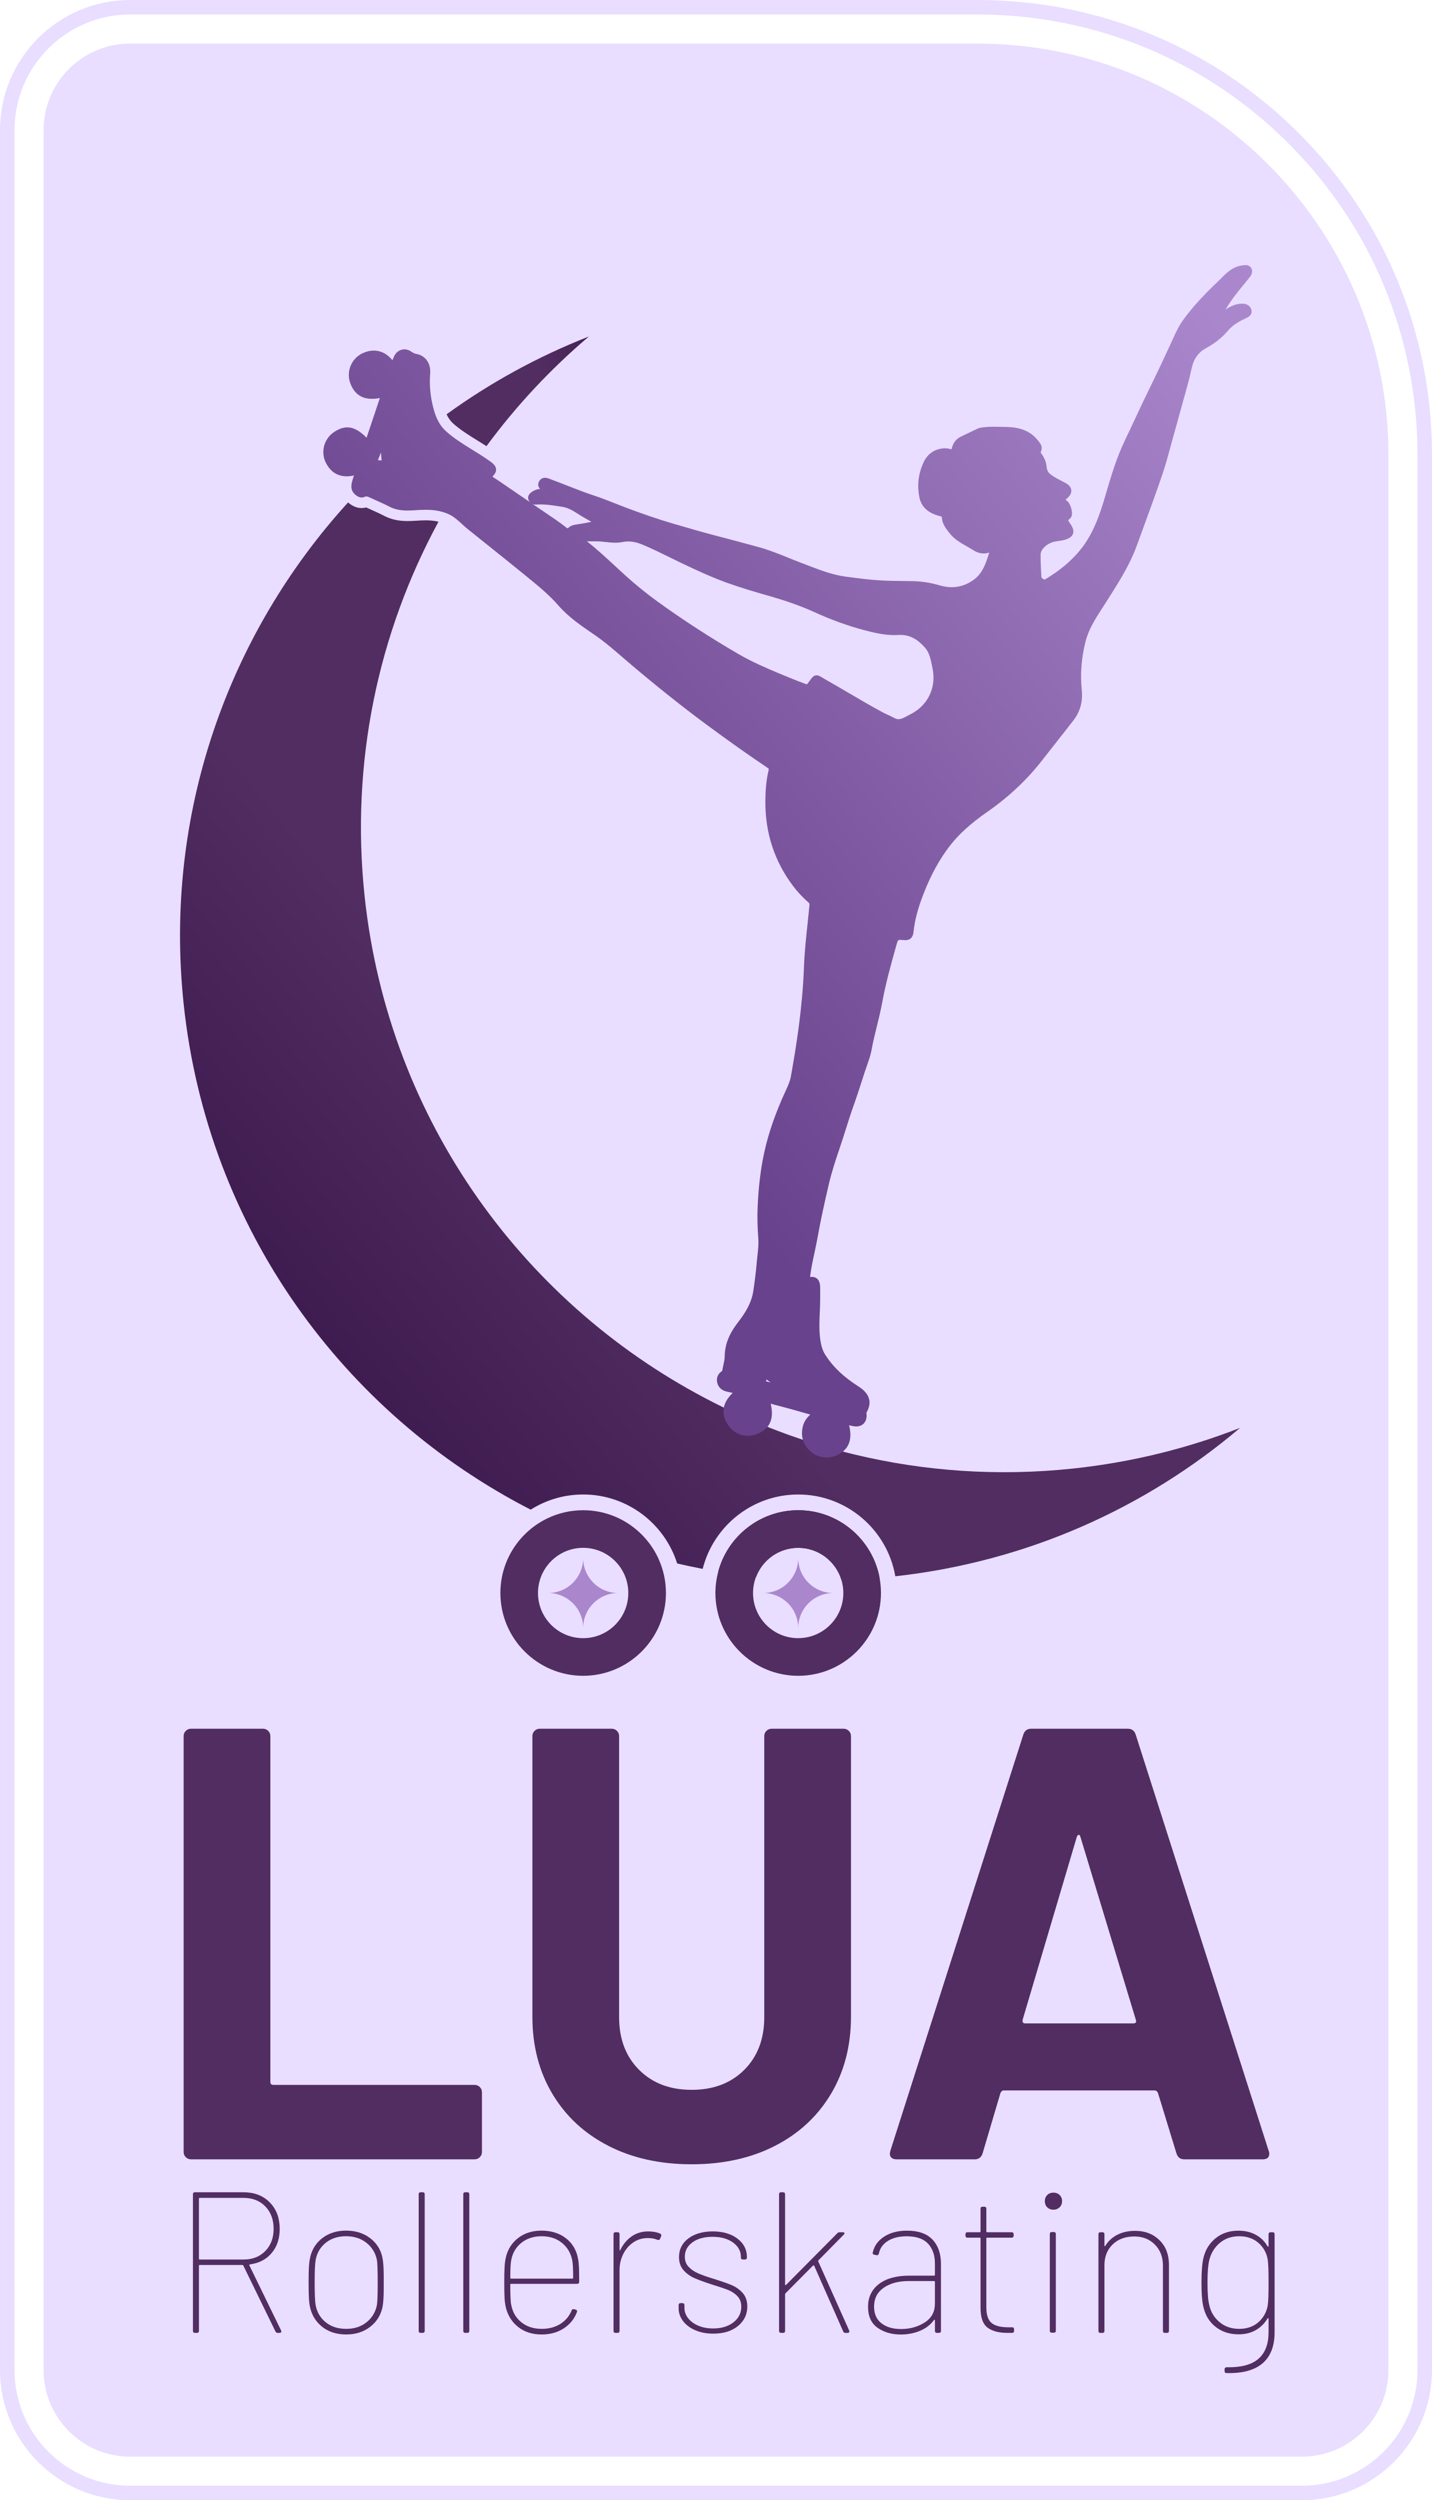
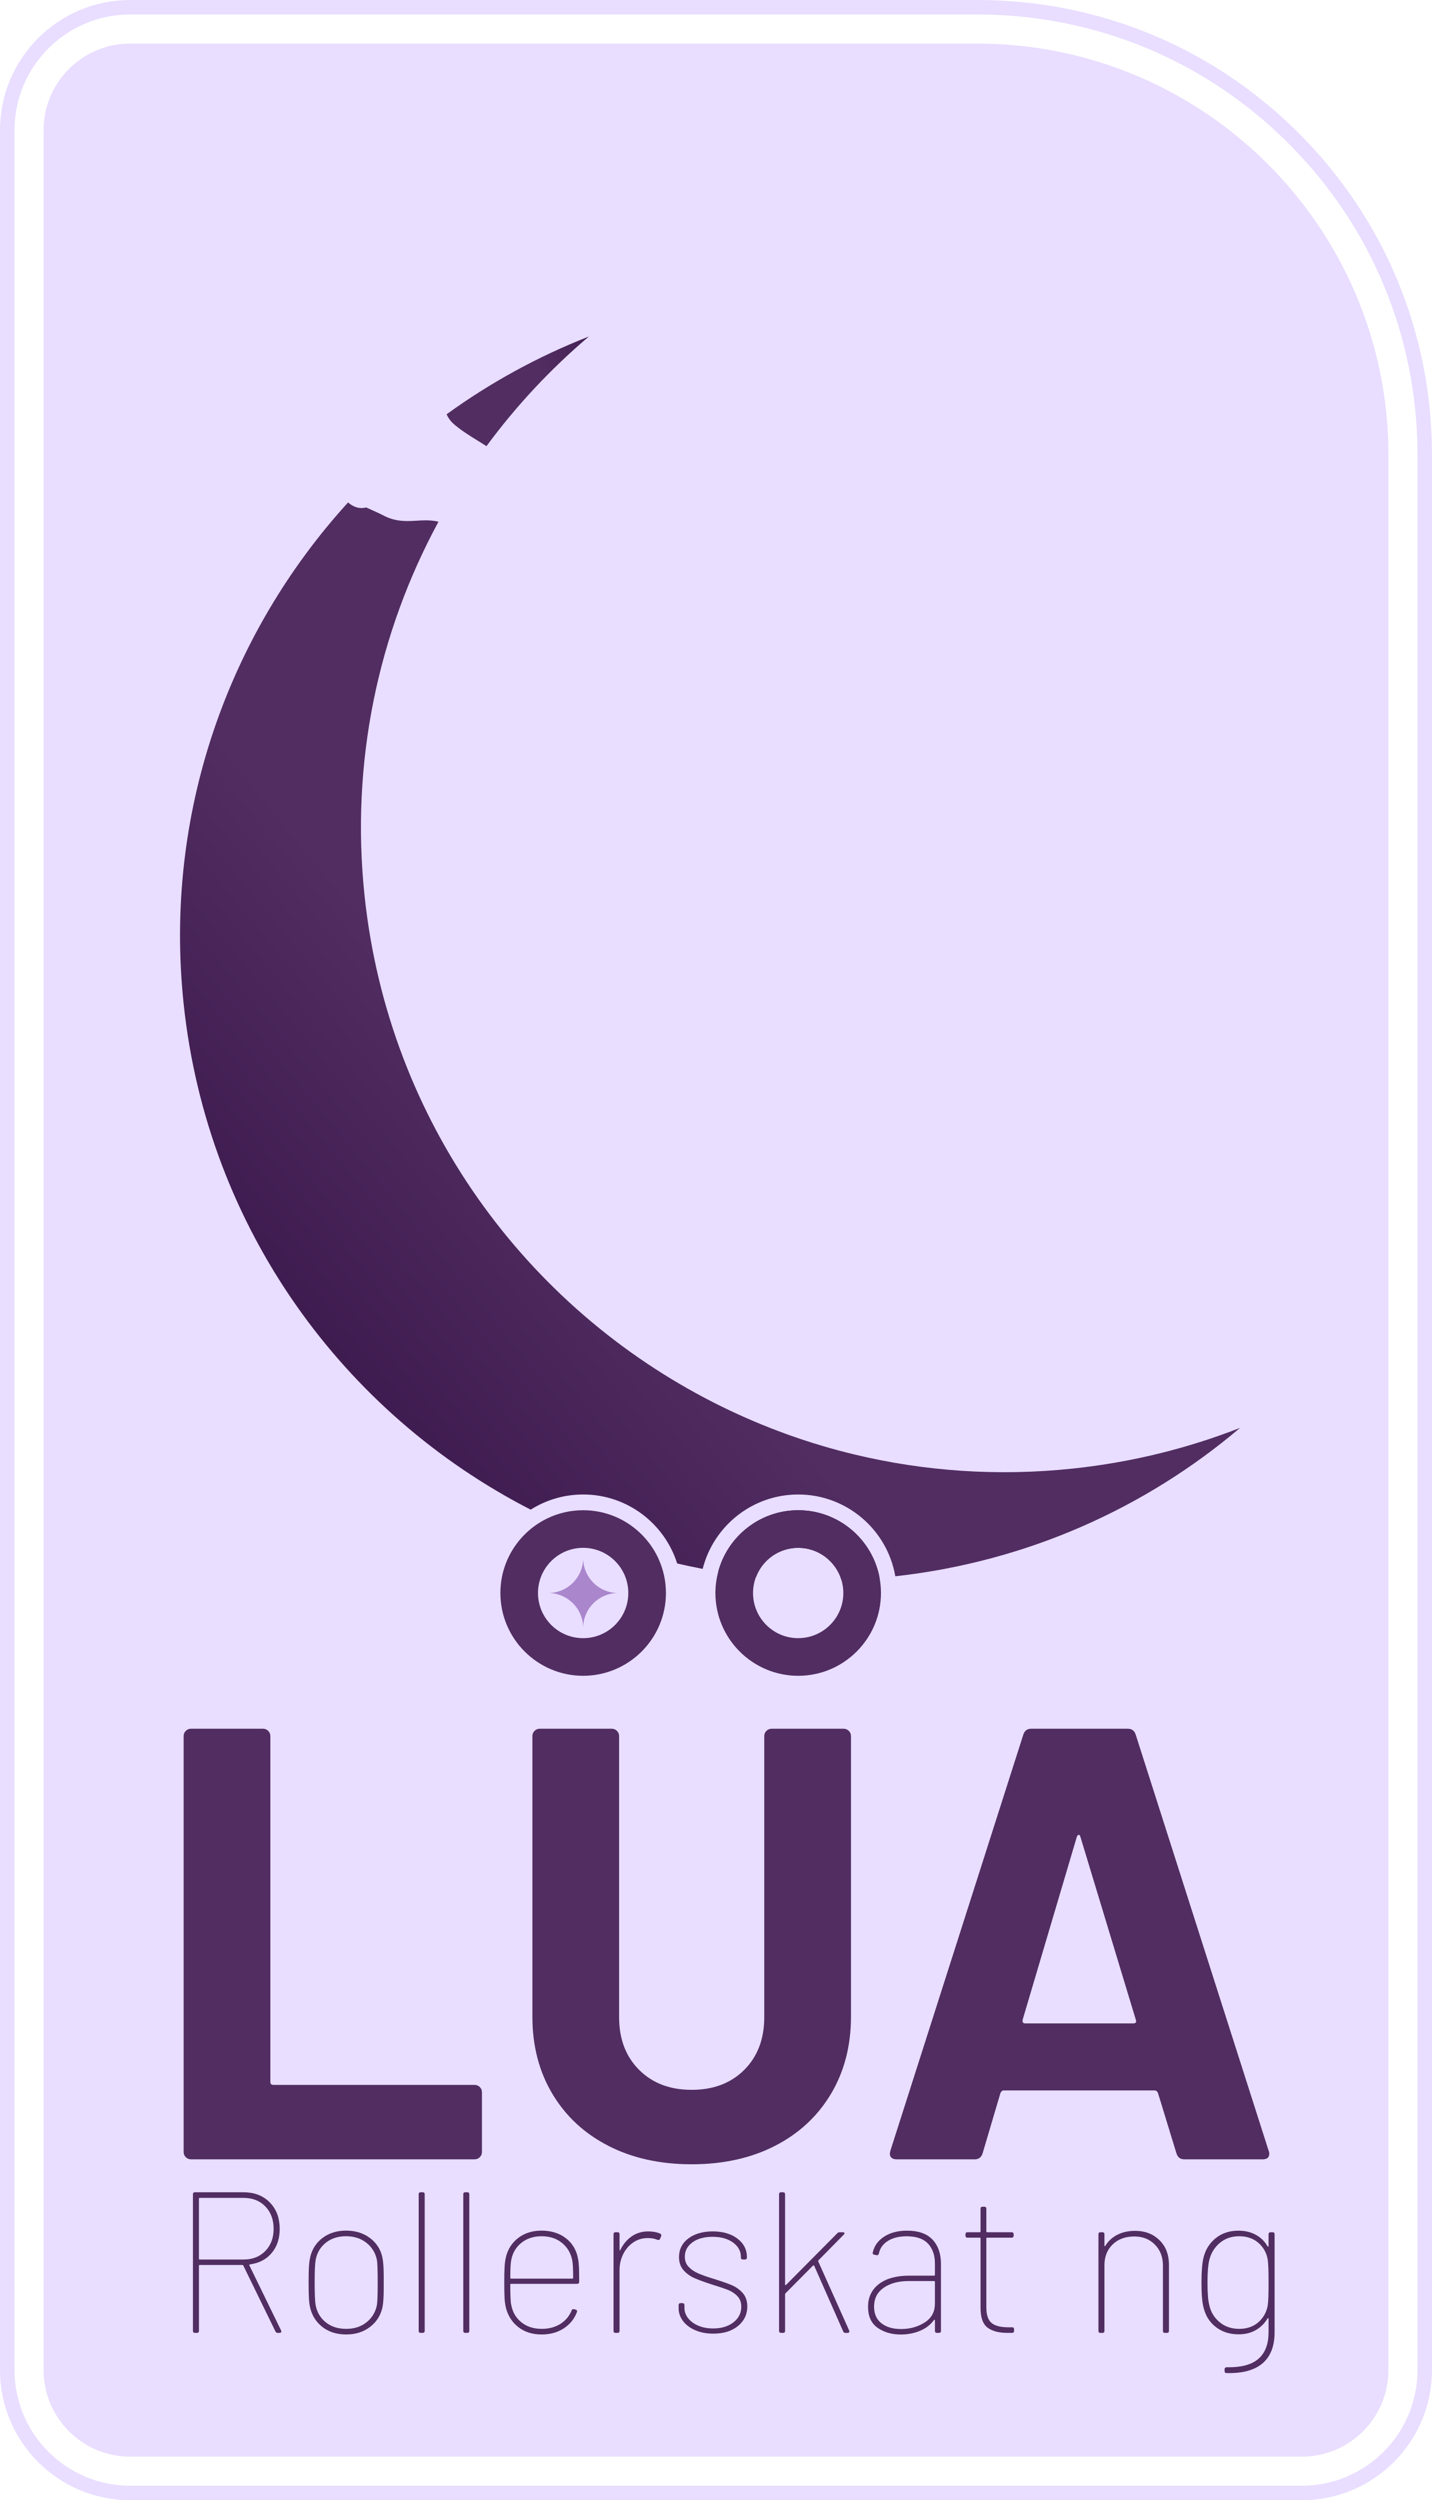
<svg xmlns="http://www.w3.org/2000/svg" xmlns:xlink="http://www.w3.org/1999/xlink" id="Layer_2" data-name="Layer 2" viewBox="0 0 792.43 1383.39">
  <defs>
    <style>
      .cls-1 {
        fill: url(#linear-gradient);
      }

      .cls-1, .cls-2, .cls-3, .cls-4, .cls-5, .cls-6, .cls-7 {
        stroke-width: 0px;
      }

      .cls-2 {
        fill: #e9deff;
      }

      .cls-3 {
        fill: #aa87cc;
      }

      .cls-4 {
        fill: url(#linear-gradient-2);
      }

      .cls-5 {
        fill: url(#linear-gradient-3);
      }

      .cls-6 {
        fill: #512d62;
      }

      .cls-7 {
        fill: url(#linear-gradient-4);
      }
    </style>
    <linearGradient id="linear-gradient" x1="252.21" y1="231.72" x2="389.05" y2="185.89" gradientUnits="userSpaceOnUse">
      <stop offset=".36" stop-color="#512d62" />
      <stop offset="1" stop-color="#2e0c40" />
    </linearGradient>
    <linearGradient id="linear-gradient-2" x1="466.6" y1="845.58" x2="390.33" y2="908.51" gradientUnits="userSpaceOnUse">
      <stop offset=".35" stop-color="#512d62" />
      <stop offset="1" stop-color="#2e0c40" />
    </linearGradient>
    <linearGradient id="linear-gradient-3" x1="446.11" y1="528.51" x2="65.97" y2="842.23" xlink:href="#linear-gradient-2" />
    <linearGradient id="linear-gradient-4" x1="699.34" y1="208.07" x2="297.1" y2="527.94" gradientUnits="userSpaceOnUse">
      <stop offset="0" stop-color="#aa87cc" />
      <stop offset="1" stop-color="#68428c" />
    </linearGradient>
  </defs>
  <g id="Layer_1-2" data-name="Layer 1">
    <g>
      <g>
        <path class="cls-2" d="M718.73,73.7C671.19,26.17,608,0,540.79,0H71.98C32.29,0,0,32.28,0,71.98v1239.44c0,39.69,32.29,71.97,71.98,71.97h648.46c39.69,0,71.98-32.28,71.98-71.97V251.64c0-67.22-26.18-130.41-73.7-177.94ZM784.39,1311.42c0,35.25-28.68,63.94-63.95,63.94H71.98c-35.25,0-63.94-28.68-63.94-63.94V71.98c0-35.26,28.68-63.95,63.94-63.95h468.81c65.07,0,126.25,25.34,172.25,71.35,46.01,46.01,71.35,107.18,71.35,172.25v1059.78Z" />
        <path class="cls-2" d="M768.32,251.64v1059.78c0,26.39-21.47,47.87-47.87,47.87H71.98c-26.39,0-47.87-21.48-47.87-47.87V71.98c0-26.4,21.48-47.87,47.87-47.87h468.81c125.46,0,227.53,102.07,227.53,227.53Z" />
      </g>
      <g>
        <g>
          <g>
            <path class="cls-6" d="M102.81,1193.59c-.8-.79-1.19-1.75-1.19-2.89v-230.1c0-1.13.39-2.1,1.19-2.89.79-.79,1.76-1.19,2.89-1.19h39.83c1.13,0,2.1.4,2.89,1.19.79.8,1.19,1.76,1.19,2.89v191.29c0,1.14.56,1.7,1.7,1.7h111.31c1.13,0,2.1.4,2.89,1.19.79.8,1.19,1.76,1.19,2.89v33.02c0,1.14-.4,2.1-1.19,2.89-.8.8-1.76,1.19-2.89,1.19H105.7c-1.14,0-2.1-.39-2.89-1.19Z" />
            <path class="cls-6" d="M336.65,1187.3c-13.28-6.81-23.6-16.39-30.98-28.76-7.38-12.36-11.06-26.6-11.06-42.72v-155.22c0-1.13.39-2.1,1.19-2.89.79-.79,1.76-1.19,2.89-1.19h39.83c1.13,0,2.1.4,2.89,1.19.79.8,1.19,1.76,1.19,2.89v155.55c0,12.03,3.69,21.73,11.06,29.11,7.37,7.38,17.07,11.06,29.1,11.06s21.73-3.69,29.1-11.06,11.06-17.07,11.06-29.11v-155.55c0-1.13.39-2.1,1.19-2.89.79-.79,1.76-1.19,2.89-1.19h39.83c1.13,0,2.1.4,2.89,1.19.79.8,1.19,1.76,1.19,2.89v155.22c0,16.11-3.69,30.35-11.06,42.72-7.38,12.37-17.7,21.96-30.98,28.76-13.27,6.81-28.65,10.21-46.12,10.21s-32.85-3.4-46.12-10.21Z" />
            <path class="cls-6" d="M650.99,1191.38l-10.21-33.36c-.46-.9-1.02-1.36-1.7-1.36h-83.74c-.68,0-1.25.46-1.7,1.36l-9.87,33.36c-.68,2.27-2.16,3.4-4.43,3.4h-43.23c-1.36,0-2.38-.39-3.06-1.19-.68-.79-.8-1.98-.34-3.57l73.52-230.1c.68-2.27,2.15-3.4,4.42-3.4h53.44c2.27,0,3.74,1.14,4.42,3.4l73.52,230.1c.22.46.34,1.02.34,1.7,0,2.04-1.25,3.06-3.74,3.06h-43.23c-2.27,0-3.74-1.13-4.42-3.4ZM567.26,1119.56h59.91c1.36,0,1.81-.68,1.36-2.04l-30.63-101.09c-.23-.9-.57-1.3-1.02-1.19-.46.12-.8.51-1.02,1.19l-29.95,101.09c-.23,1.36.22,2.04,1.36,2.04Z" />
          </g>
          <g>
            <path class="cls-6" d="M152.43,1290.02l-17.78-36.46c-.08-.22-.22-.33-.44-.33h-23.68c-.3,0-.44.15-.44.45v36.01c0,.74-.37,1.11-1.11,1.11h-1.11c-.74,0-1.11-.37-1.11-1.11v-75.58c0-.74.37-1.11,1.11-1.11h26.9c6,0,10.84,1.87,14.51,5.61,3.67,3.74,5.5,8.62,5.5,14.62,0,5.41-1.48,9.87-4.45,13.39-2.97,3.52-6.97,5.61-12.01,6.28-.37.15-.48.33-.33.55l17.56,36.02c.07.15.11.33.11.55,0,.52-.3.78-.89.78h-1c-.67,0-1.11-.26-1.33-.78ZM110.08,1216.54v33.24c0,.29.15.44.44.44h24.23c4.96,0,8.99-1.57,12.06-4.72,3.07-3.15,4.61-7.24,4.61-12.28s-1.54-9.25-4.61-12.4c-3.08-3.15-7.1-4.72-12.06-4.72h-24.23c-.3,0-.44.15-.44.44Z" />
            <path class="cls-6" d="M178.61,1287.69c-3.52-2.67-5.84-6.23-6.95-10.67-.37-1.63-.61-3.46-.72-5.5-.11-2.04-.17-4.95-.17-8.73,0-3.48.05-6.26.17-8.34.11-2.07.35-3.93.72-5.56,1.04-4.45,3.33-8,6.89-10.67,3.56-2.67,7.89-4,13-4s9.49,1.35,13.12,4.05c3.63,2.71,5.93,6.25,6.89,10.62.52,2.22.78,5.78.78,10.67v6.89c0,4.82-.26,8.34-.78,10.56-1.04,4.38-3.35,7.91-6.95,10.61-3.59,2.71-7.95,4.06-13.06,4.06s-9.43-1.33-12.95-4ZM202.79,1284.96c3.04-2.41,4.96-5.58,5.78-9.51.29-1.63.44-5.82.44-12.56s-.15-10.89-.44-12.45c-.82-3.93-2.76-7.1-5.84-9.51-3.08-2.41-6.84-3.61-11.28-3.61s-8.17,1.21-11.17,3.61c-3,2.41-4.87,5.58-5.61,9.51-.37,2-.55,6.15-.55,12.45s.18,10.63.55,12.56c.74,3.93,2.61,7.1,5.61,9.51s6.76,3.61,11.28,3.61,8.19-1.2,11.23-3.61Z" />
            <path class="cls-6" d="M231.69,1289.68v-75.58c0-.74.37-1.11,1.11-1.11h1.11c.74,0,1.11.37,1.11,1.11v75.58c0,.74-.37,1.11-1.11,1.11h-1.11c-.74,0-1.11-.37-1.11-1.11Z" />
            <path class="cls-6" d="M256.37,1289.68v-75.58c0-.74.37-1.11,1.11-1.11h1.11c.74,0,1.11.37,1.11,1.11v75.58c0,.74-.37,1.11-1.11,1.11h-1.11c-.74,0-1.11-.37-1.11-1.11Z" />
            <path class="cls-6" d="M310.06,1285.85c2.89-1.82,4.96-4.28,6.22-7.39.22-.67.67-.93,1.33-.78l.89.22c.74.23,1,.67.78,1.33-1.41,3.78-3.84,6.8-7.28,9.06-3.45,2.26-7.54,3.39-12.28,3.39-5.04,0-9.28-1.32-12.73-3.95-3.45-2.63-5.76-6.13-6.95-10.5-.44-1.71-.72-3.58-.83-5.61-.11-2.04-.17-4.99-.17-8.84,0-3.48.05-6.24.17-8.28.11-2.04.35-3.87.72-5.5,1.04-4.45,3.32-8.02,6.84-10.73,3.52-2.7,7.84-4.05,12.95-4.05s9.8,1.39,13.39,4.17c3.59,2.78,5.84,6.5,6.72,11.17.3,1.41.48,3.08.56,5,.07,1.93.11,4.55.11,7.89,0,.81-.37,1.22-1.11,1.22h-36.57c-.3,0-.44.15-.44.45,0,2.6.03,4.91.11,6.94.07,2.04.22,3.5.44,4.39.74,3.93,2.61,7.1,5.61,9.51s6.76,3.61,11.28,3.61c3.93,0,7.34-.91,10.23-2.72ZM288.55,1240.94c-3,2.41-4.87,5.54-5.61,9.39-.37,1.63-.55,4.97-.55,10.01,0,.29.15.44.44.44h33.9c.29,0,.44-.15.44-.44,0-5.04-.19-8.34-.55-9.89-.82-3.93-2.72-7.1-5.72-9.51-3-2.41-6.73-3.61-11.17-3.61s-8.17,1.21-11.17,3.61Z" />
            <path class="cls-6" d="M365.3,1235.88c.59.23.78.71.56,1.45l-.56,1.33c-.22.67-.7.89-1.45.67-1.48-.67-3.3-1-5.45-1-2.96,0-5.63.81-8,2.44-2.37,1.63-4.22,3.8-5.56,6.5-1.33,2.71-2,5.65-2,8.84v33.57c0,.74-.37,1.11-1.11,1.11h-1.11c-.74,0-1.11-.37-1.11-1.11v-53.47c0-.74.37-1.11,1.11-1.11h1.11c.74,0,1.11.37,1.11,1.11v8.56c0,.23.06.35.17.39s.2-.06.28-.28c1.56-3.19,3.65-5.69,6.28-7.5,2.63-1.82,5.69-2.72,9.17-2.72,2.59,0,4.78.41,6.56,1.22Z" />
            <path class="cls-6" d="M384.75,1289.35c-2.89-1.26-5.15-2.96-6.78-5.11-1.63-2.15-2.44-4.52-2.44-7.12v-1.67c0-.74.37-1.11,1.11-1.11h1c.74,0,1.11.37,1.11,1.11v1.56c0,2,.67,3.88,2,5.61,1.33,1.74,3.2,3.13,5.61,4.17,2.41,1.04,5.17,1.56,8.28,1.56,4.6,0,8.34-1.13,11.23-3.39s4.34-5.13,4.34-8.62c0-2.44-.72-4.41-2.17-5.89s-3.15-2.61-5.11-3.39-4.98-1.8-9.06-3.06c-3.93-1.26-7.11-2.42-9.56-3.5-2.44-1.07-4.48-2.56-6.11-4.45-1.63-1.89-2.45-4.28-2.45-7.17,0-4.3,1.72-7.74,5.17-10.34,3.45-2.59,7.95-3.89,13.51-3.89s10.19,1.33,13.67,4c3.48,2.67,5.22,6.04,5.22,10.11v.33c0,.74-.37,1.11-1.11,1.11h-1.11c-.74,0-1.11-.37-1.11-1.11v-.33c0-3.19-1.45-5.84-4.34-7.95-2.89-2.11-6.67-3.17-11.34-3.17s-8.3,1.02-11.12,3.06-4.22,4.69-4.22,7.95c0,2.22.67,4.06,2,5.5,1.33,1.45,3.02,2.63,5.06,3.56,2.04.93,4.87,1.95,8.5,3.06,4.3,1.33,7.67,2.5,10.12,3.5,2.44,1,4.54,2.46,6.28,4.39,1.74,1.93,2.61,4.45,2.61,7.56,0,4.37-1.72,7.97-5.17,10.78-3.45,2.82-7.98,4.22-13.62,4.22-3.78,0-7.12-.63-10-1.89Z" />
            <path class="cls-6" d="M431.11,1289.68v-75.58c0-.74.37-1.11,1.11-1.11h1.11c.74,0,1.11.37,1.11,1.11v49.91c0,.15.06.26.17.33s.24.04.39-.11l28.35-28.57c.37-.37.81-.55,1.33-.55h1.67c.52,0,.83.13.94.39s-.02.57-.39.95l-14.01,14.23c-.15.15-.19.33-.11.55l17.12,38.24.11.45c0,.59-.33.89-1,.89h-1.22c-.6,0-1-.29-1.22-.89l-16.01-36.24c-.08-.15-.19-.23-.33-.23s-.26.04-.33.11l-15.23,15.34c-.15.15-.22.33-.22.55v20.23c0,.74-.37,1.11-1.11,1.11h-1.11c-.74,0-1.11-.37-1.11-1.11Z" />
            <path class="cls-6" d="M516.03,1239.17c3.11,3.3,4.67,7.8,4.67,13.51v37.01c0,.74-.37,1.11-1.11,1.11h-1.11c-.74,0-1.11-.37-1.11-1.11v-5.78c0-.15-.06-.26-.17-.33s-.24-.04-.39.11c-1.85,2.6-4.41,4.58-7.67,5.95-3.26,1.37-6.82,2.06-10.67,2.06-5.04,0-9.32-1.24-12.84-3.72-3.52-2.48-5.28-6.35-5.28-11.62s2.02-9.54,6.06-12.62c4.04-3.07,9.62-4.61,16.73-4.61h13.78c.29,0,.44-.15.44-.44v-6.23c0-4.59-1.26-8.26-3.78-11-2.52-2.74-6.48-4.11-11.89-4.11-4.15,0-7.6.85-10.34,2.56s-4.41,4.04-5,7c-.22.74-.67,1.04-1.33.89l-1.11-.22c-.74-.15-1.07-.48-1-1,.74-3.71,2.82-6.69,6.22-8.95,3.41-2.26,7.67-3.39,12.78-3.39,6.3,0,11,1.65,14.12,4.95ZM511.75,1285.02c3.74-2.44,5.61-5.89,5.61-10.34v-12.12c0-.29-.15-.45-.44-.45h-13.9c-5.78,0-10.45,1.24-14.01,3.72s-5.33,5.95-5.33,10.39c0,4.07,1.37,7.17,4.11,9.28,2.74,2.11,6.34,3.17,10.78,3.17,5.04,0,9.43-1.23,13.17-3.67Z" />
            <path class="cls-6" d="M560.05,1287.69c.74,0,1.11.37,1.11,1.11v.89c0,.74-.37,1.11-1.11,1.11h-2.44c-4.89,0-8.61-.98-11.17-2.94s-3.84-5.58-3.84-10.84v-38.46c0-.29-.15-.45-.44-.45h-6.78c-.74,0-1.11-.37-1.11-1.11v-.78c0-.74.37-1.11,1.11-1.11h6.78c.29,0,.44-.15.44-.45v-12.56c0-.74.37-1.11,1.11-1.11h1c.74,0,1.11.37,1.11,1.11v12.56c0,.3.15.45.44.45h13.56c.74,0,1.11.37,1.11,1.11v.78c0,.74-.37,1.11-1.11,1.11h-13.56c-.3,0-.44.15-.44.45v38.13c0,4.15.96,7.02,2.89,8.62,1.92,1.59,4.96,2.39,9.11,2.39h2.22Z" />
-             <path class="cls-6" d="M579.5,1221.32c-.89-.89-1.33-2.04-1.33-3.45,0-1.33.44-2.44,1.33-3.34.89-.89,2.04-1.33,3.45-1.33s2.56.44,3.45,1.33c.89.89,1.33,2,1.33,3.34,0,1.41-.46,2.56-1.39,3.45s-2.06,1.33-3.39,1.33c-1.41,0-2.56-.45-3.45-1.33ZM580.94,1289.58v-53.47c0-.74.37-1.11,1.11-1.11h1.11c.74,0,1.11.37,1.11,1.11v53.47c0,.74-.37,1.11-1.11,1.11h-1.11c-.74,0-1.11-.37-1.11-1.11Z" />
            <path class="cls-6" d="M641.64,1239.5c3.48,3.45,5.22,7.95,5.22,13.51v36.68c0,.74-.37,1.11-1.11,1.11h-1.11c-.74,0-1.11-.37-1.11-1.11v-36.12c0-4.74-1.48-8.62-4.45-11.62-2.96-3-6.74-4.5-11.34-4.5-4.97,0-8.97,1.46-12.01,4.39-3.04,2.93-4.56,6.76-4.56,11.51v36.35c0,.74-.37,1.11-1.11,1.11h-1.11c-.74,0-1.11-.37-1.11-1.11v-53.47c0-.74.37-1.11,1.11-1.11h1.11c.74,0,1.11.37,1.11,1.11v6.23c0,.22.06.35.17.39.11.04.2-.02.28-.17,1.63-2.67,3.85-4.73,6.67-6.17s6.11-2.17,9.89-2.17c5.48,0,9.97,1.72,13.45,5.17Z" />
            <path class="cls-6" d="M703.11,1235.11h1.11c.74,0,1.11.37,1.11,1.11v54.25c0,7.63-2.22,13.36-6.67,17.18-4.45,3.81-11.08,5.61-19.9,5.39-.74,0-1.11-.37-1.11-1.11v-1c0-.74.41-1.11,1.22-1.11,7.93.15,13.77-1.41,17.51-4.67,3.74-3.26,5.61-8.15,5.61-14.67v-7.45c0-.22-.05-.35-.17-.39-.11-.03-.24.02-.39.17-1.63,2.74-3.8,4.89-6.5,6.45-2.71,1.56-5.87,2.34-9.51,2.34-4.89,0-9.06-1.32-12.5-3.95-3.45-2.63-5.72-6.17-6.84-10.61-.82-2.96-1.22-7.59-1.22-13.89s.41-11.38,1.22-14.34c1.11-4.3,3.37-7.8,6.78-10.51,3.41-2.7,7.56-4.05,12.45-4.05,3.63,0,6.84.76,9.62,2.28,2.78,1.52,4.95,3.65,6.5,6.39.15.15.28.21.39.17.11-.03.17-.17.17-.39v-6.45c0-.74.37-1.11,1.11-1.11ZM701.88,1271.12c.07-1.7.11-4.41.11-8.12s-.04-6.41-.11-8.11c-.08-1.7-.19-3.19-.33-4.45-.59-3.78-2.3-6.91-5.11-9.39-2.82-2.48-6.37-3.72-10.67-3.72s-7.8,1.22-10.73,3.67c-2.93,2.45-4.87,5.6-5.84,9.45-.67,2.67-1,6.78-1,12.34,0,6.08.33,10.3,1,12.67.81,3.78,2.7,6.91,5.67,9.39,2.96,2.48,6.59,3.72,10.89,3.72s7.95-1.26,10.73-3.78c2.78-2.52,4.46-5.63,5.06-9.34.15-1.18.26-2.63.33-4.33Z" />
          </g>
        </g>
        <g>
          <g>
            <g>
              <path class="cls-1" d="M247.12,229.24c24.05-17.43,50.45-31.96,78.73-43.04-21.21,17.98-40.22,38.36-56.65,60.66-1.6-1.03-3.2-2.02-4.77-2.99-4.72-2.91-9.6-5.93-13.59-9.49-1.54-1.37-2.74-3.01-3.71-5.15Z" />
              <path class="cls-4" d="M486.73,873.03c-7.06.61-14.09,1.02-21.08,1.22-3.08-10.3-12.63-17.81-23.94-17.81-10.64,0-19.72,6.64-23.31,16.01-7.04-.74-14.02-1.69-20.94-2.84,5.22-19.56,23.08-33.99,44.26-33.99,22.38,0,41.07,16.15,45.02,37.41Z" />
              <path class="cls-5" d="M686.26,790.02c-52.22,44.29-117.71,74.02-190.82,82.15-4.41-25.67-26.83-45.26-53.73-45.26-25.46,0-46.9,17.54-52.87,41.16-4.74-.91-9.44-1.9-14.12-3-6.97-22.1-27.64-38.16-52.02-38.16-10.67,0-20.62,3.08-29.03,8.39-103.34-52.99-178.79-155.39-192.01-279.5-11.24-105.47,24.75-205.1,90.95-277.8.2.18.43.36.66.54.82.63,3.29,2.57,6.84,2.57.84,0,1.69-.12,2.51-.34l.51.23c1,.46,2,.92,3.02,1.37,2.16.96,4.37,1.96,6.37,3,3.77,2.01,7.93,2.93,13.08,2.93,1.85,0,3.69-.12,5.32-.21.56-.04,1.12-.08,1.67-.11,1.01-.05,1.99-.08,2.9-.08,2.74,0,5.09.25,7.16.77-33.2,61.23-48.81,132.81-40.88,207.3,13.3,124.67,89.37,227.43,193.44,280.22,11.37,5.77,23.09,10.95,35.09,15.48,2.56.98,5.13,1.92,7.72,2.83,11.36,4,22.97,7.43,34.78,10.27,38.58,9.28,79.37,12.22,121.08,7.78,32.44-3.46,63.4-11.17,92.39-22.52Z" />
            </g>
-             <path class="cls-7" d="M457.18,806.39c-3.78,0-7.28-1.59-9.86-4.47-3.07-3.43-4.15-7.5-3.19-12.1.67-3.21,2.38-5.47,4.28-7.12-3.3-.92-6.41-1.81-9.45-2.68l-1.44-.41c-1.83-.52-3.72-1.01-5.54-1.48-1.81-.47-3.65-.94-5.5-1.47,1.39,5.93,1.21,12.73-6.46,16.32-2.04.96-4.13,1.44-6.22,1.44-4.68,0-8.84-2.45-11.42-6.73-2.53-4.22-3.84-10.42,3.1-16.99-.38-.08-.77-.16-1.15-.24-.78-.16-1.55-.32-2.32-.51-2.72-.68-4.54-2.41-5.12-4.88-.62-2.64.36-5,2.69-6.48.02-.01.08-.1.14-.44.15-.9.35-1.79.54-2.65.38-1.76.75-3.43.76-5.04.06-8.37,4.22-14.72,7.34-18.77,3.8-4.93,7.45-10.45,8.5-17.39.88-5.86,1.51-11.09,1.92-16.02.11-1.28.25-2.57.39-3.82.35-3.16.69-6.15.46-9.1-.48-6.37-.61-11.99-.39-17.19.5-11.92,1.78-22.27,3.92-31.63,2.34-10.23,5.98-20.67,11.12-31.93l.48-1.05c1.22-2.66,2.38-5.17,2.87-7.88,2.94-16.32,6.42-37.93,7.24-60.32.31-8.36,1.21-16.81,2.08-24.98.34-3.16.68-6.33.98-9.49.08-.82-.03-1.1-.64-1.63-3.25-2.85-6.16-5.99-8.64-9.32-10.1-13.51-15.18-29.06-15.12-46.21.02-4.78.24-11.08,1.75-17.36.24-1,.05-1.13-.36-1.4-10.99-7.39-22.23-15.35-34.37-24.34-12.84-9.51-26.28-20.2-41.07-32.68-1.67-1.41-3.32-2.84-4.97-4.26-5.04-4.35-10.25-8.86-15.83-12.65l-.18-.12c-6.81-4.63-13.86-9.43-19.46-15.87-5.26-6.04-11.58-11.17-17.69-16.14l-1.72-1.4c-6.33-5.16-12.82-10.35-19.1-15.38-3.92-3.14-7.84-6.27-11.75-9.42-1.15-.92-2.24-1.92-3.29-2.89-2.03-1.85-3.94-3.6-6.11-4.76-3.81-2.04-8.22-2.99-13.89-2.99-1.01,0-2.08.03-3.2.09-.58.03-1.17.07-1.75.11-1.61.1-3.27.21-4.93.21-4.22,0-7.41-.69-10.34-2.25-2.17-1.15-4.48-2.18-6.72-3.18-.99-.44-1.98-.88-2.96-1.34l-.49-.23c-.93-.44-1.73-.81-2.42-.81-.3,0-.59.07-.9.22-.53.25-1.08.38-1.65.38-1.36,0-2.45-.71-3.24-1.33-3.45-2.7-2.45-6.14-1.79-8.42l.16-.56c.16-.58.36-1.13.55-1.66.03-.08.06-.15.08-.23-1.41.31-2.74.47-4,.47h0c-5.13,0-9.01-2.5-11.53-7.42-3.05-5.95-1.13-13.28,4.46-17.04,2.61-1.76,5.01-2.61,7.35-2.61,3.44,0,6.73,1.74,10.68,5.73l7.35-21.95c-1.59.28-3.03.41-4.35.41-5.93,0-9.86-2.82-12.01-8.62-2.36-6.36.57-13.63,6.69-16.55,2.11-1.01,4.23-1.52,6.3-1.52,2.91,0,6.82,1.02,10.34,5.36,0-.02.02-.04.02-.05.21-.46.41-.9.55-1.31.96-2.84,3.34-4.68,6.07-4.68,1.3,0,2.59.43,3.74,1.23,1.03.72,1.87,1.11,2.71,1.26,5.19.89,8.24,5.23,7.78,11.05-.48,6.08.06,12.16,1.67,18.58,1.53,6.13,3.77,10.25,7.28,13.36,4.38,3.9,9.48,7.05,14.41,10.1,2.97,1.83,6.04,3.73,8.97,5.79,2.05,1.44,3.98,2.8,4.15,4.89.13,1.56-.76,2.86-2,4.18.59.46,1.26.88,1.95,1.31.5.32,1,.63,1.48.97,5.72,3.94,11.56,7.92,17.2,11.76-.28-.34-.52-.74-.68-1.18-.89-2.39,1-3.78,1.62-4.24l.16-.12c1.28-.97,2.83-1.55,4.62-1.73-.87-.91-1.49-2.21-.66-3.95.67-1.4,1.91-2.2,3.42-2.2,1.16,0,2.27.47,3.16.84.23.09.45.19.65.26,2.84,1.05,5.69,2.17,8.46,3.25,4.87,1.9,9.91,3.87,14.94,5.53,4.17,1.38,8.3,3.01,12.3,4.59,2.69,1.06,5.46,2.16,8.21,3.16,6.63,2.42,14.52,5.22,22.73,7.62,8.55,2.51,17.65,5.16,26.73,7.49,5.78,1.49,11.62,3.08,17.28,4.61l3.69,1c5.67,1.54,11.13,3.75,16.41,5.89,2.38.97,4.85,1.97,7.28,2.88,1.16.44,2.32.88,3.48,1.33,7.12,2.73,13.85,5.31,21.18,6.28l.65.08c6.31.83,12.83,1.69,19.26,2.03,3.92.2,7.93.24,11.81.28,1.61.02,3.22.03,4.83.06,5.23.09,10.18.84,15.12,2.31,2.34.7,4.64,1.05,6.85,1.05,4.43,0,8.57-1.42,12.33-4.21,4.7-3.5,6.61-8.89,8.31-14.58.04-.14.07-.27.1-.39-.97.35-1.98.53-3.03.53-1.92,0-3.88-.61-5.67-1.77-1.14-.74-2.33-1.41-3.59-2.12-3.49-1.97-7.11-4.02-9.78-7.52l-.35-.45c-1.65-2.15-3.53-4.59-3.74-7.78-.04-.55-.13-.72-.13-.73,0,0,0,0,0,0-.01,0-.19-.11-.79-.25-6.58-1.59-10.45-5.07-11.52-10.35-1.37-6.79-.59-13.36,2.33-19.54,2.16-4.58,5.81-7.16,10.85-7.66.3-.03.59-.04.88-.04,1.31,0,2.54.28,3.66.58.85-3.33,2.24-5.63,5.42-7.11,1.52-.71,3.02-1.45,4.52-2.18,1.43-.7,2.86-1.4,4.3-2.08,1.19-.56,2.36-.68,3.4-.8.19-.02.39-.04.59-.07,1.38-.17,2.82-.25,4.68-.25.84,0,1.67.02,2.51.03.79.01,1.58.03,2.37.03,7.07.01,14.43.59,19.98,7.38,2.07,2.53,2.89,4.03,1.53,6.8,2.08,2.73,3.18,5.33,3.34,7.9.19,3.1,2.09,4.36,5.18,6.17,1.04.61,2.12,1.16,3.26,1.75.63.32,1.26.64,1.88.98.77.41,3.1,1.65,3.35,4,.26,2.36-1.78,4.1-2.45,4.67-.38.32-.57.55-.65.68.1.13.33.37.79.7,1.89,1.35,3.34,6.45,2.43,8.52-.32.74-.93,1.42-1.63,1.84-.1.06-.16.11-.2.14.02.1.08.32.28.72.21.41.49.83.8,1.27.25.37.49.73.72,1.11.65,1.1,1.45,2.76.88,4.46-.58,1.69-2.16,2.51-3.48,3.04-1.55.62-3.08.82-4.55,1.02-.94.13-1.83.25-2.66.47-3.95,1.05-7.19,4.14-7.24,6.89-.07,4.17.16,8.4.41,12.36.05.78,1.1,1.58,1.81,1.58.09,0,.16-.01.2-.04,8.25-4.89,14.73-10.35,19.79-16.67,7.16-8.94,10.72-19.8,13.75-30.15,2.97-10.13,6.03-20.61,10.9-30.63,1.79-3.7,3.56-7.5,5.27-11.17,1.3-2.8,2.61-5.59,3.93-8.38,1.42-2.97,2.86-5.94,4.3-8.9,1.5-3.08,3-6.15,4.47-9.24,3.36-7.07,5.88-12.48,8.18-17.54,1.69-3.73,3.41-7.52,5.91-10.96,4.88-6.71,10.75-13.21,19.03-21.06.64-.6,1.26-1.23,1.88-1.86,3.16-3.19,6.74-6.81,12.44-7.24.12,0,.23-.03.35-.04.26-.04.58-.08.93-.08.92,0,1.71.31,2.36.91.58.54,1.78,2.05.63,4.48-.32.69-.76,1.23-1.15,1.7l-.09.12c-.82,1.02-1.65,2.03-2.47,3.03-3.89,4.74-7.59,9.26-10.47,14.37.42-.27.84-.54,1.26-.8,2.58-1.63,5.25-2.46,7.92-2.46.15,0,.31,0,.47,0,2.3.08,4.12,1.43,4.61,3.44.72,2.89-1.94,4.1-2.81,4.5l-.21.1c-3.36,1.57-7.14,3.6-9.76,6.69-3.4,4.01-7.39,7.22-12.21,9.82-4.3,2.32-6.92,5.95-8.03,11.11-.66,3.05-1.48,6.37-2.51,10.15-2.18,7.96-4.43,16.04-6.61,23.85l-1.23,4.4c-.49,1.75-.96,3.51-1.44,5.27-1.16,4.3-2.35,8.75-3.77,13.07-2.25,6.88-4.76,13.79-7.18,20.47l-.92,2.55c-2.77,7.63-4.9,13.48-6.92,18.95-3.82,10.32-9.71,19.6-15.41,28.58l-1.38,2.18c-.66,1.05-1.34,2.09-2.01,3.13-3.94,6.1-7.67,11.86-9.42,18.84-2.25,8.94-2.94,17.89-2.05,26.61.66,6.47-.86,11.99-4.64,16.9-2.96,3.84-6,7.7-8.95,11.43-2.64,3.35-5.38,6.81-8.03,10.24-8.45,10.93-18.74,20.63-30.56,28.85-9.42,6.55-16.17,12.71-21.25,19.41-5.57,7.35-10.22,15.91-14.21,26.2-3.03,7.81-4.76,14.36-5.43,20.6-.16,1.45-.53,4.84-4.55,4.84-.29,0-.61-.02-.95-.05-.69-.07-1.24-.11-1.68-.11-1.34,0-1.51,0-2.26,2.67-3.33,11.81-6.03,21.68-7.94,32.1-.8,4.37-1.87,8.72-2.91,12.93-1.03,4.19-2.1,8.52-2.88,12.81-.4,2.21-1.05,4.57-2,7.22-1.33,3.71-2.56,7.55-3.75,11.25-1.28,3.97-2.6,8.07-4.04,12.08-1.65,4.57-3.15,9.31-4.6,13.89-1.08,3.41-2.19,6.93-3.37,10.38-2.08,6.1-4.43,13.2-6.07,20.3-2.15,9.29-4.39,19.2-6.14,29.1-.5,2.84-1.12,5.69-1.71,8.45-.94,4.35-1.9,8.82-2.44,13.36.34-.04.67-.07.97-.07,2.03,0,4.49.98,4.63,5.64.04,1.58.03,3.16.02,4.7,0,.67-.01,1.33-.01,2,0,2.45-.12,4.91-.22,7.3-.19,4.32-.4,8.79.05,13.12.43,4.09,1.11,7.44,3.07,10.49,4.25,6.61,10.06,12.13,18.27,17.35,6.25,3.98,7.73,8.87,4.42,14.53,0,0-.01.08.02.31.37,2.86-.53,4.57-1.34,5.5-1.05,1.19-2.56,1.83-4.38,1.83-.74,0-1.52-.11-2.34-.31-.51-.13-1.02-.26-1.54-.38,1.36,5.6,1.34,12.13-5.49,15.97-2.22,1.25-4.66,1.91-7.06,1.91ZM426.43,764.93l-2.2-1.65-.37,1,2.57.65ZM451.98,373.68c1.06,0,1.89.52,3.04,1.23.48.3,1.07.66,1.81,1.08,4.36,2.45,8.73,5.02,12.97,7.51,6.11,3.59,12.42,7.3,18.75,10.69.92.49,1.88.93,2.89,1.39,1.17.53,2.37,1.08,3.55,1.73.75.42,1.48.62,2.22.62,1.52,0,3.08-.84,4.73-1.73.48-.26.96-.52,1.45-.76,5.57-2.77,9.47-6.86,11.6-12.17,1.67-4.16,2.01-8.73,1.02-13.59l-.23-1.16c-.76-3.8-1.48-7.4-3.91-10.17-4.29-4.87-8.49-7.04-13.61-7.04-.36,0-.74.01-1.11.03-.7.04-1.43.06-2.16.06-6.01,0-11.92-1.44-16.98-2.79-8.99-2.39-18.19-5.73-27.35-9.91-7.41-3.38-15.53-6.26-26.31-9.32-6.71-1.9-14.62-4.23-22.43-7.06-8.5-3.08-16.76-6.93-25.19-10.95-2.2-1.05-4.39-2.13-6.58-3.21-4.83-2.38-9.83-4.84-14.86-6.91-2.71-1.11-5.22-1.65-7.67-1.65-1.07,0-2.14.11-3.17.32-1.22.25-2.51.37-3.94.37-1.84,0-3.66-.2-5.42-.39-1.66-.18-3.24-.36-4.8-.37-1.48-.01-2.95-.02-4.43-.02-.35,0-.7,0-1.05,0,5.61,4.46,10.82,9.28,15.89,13.97,1.82,1.68,3.64,3.37,5.48,5.03,5.58,5.06,11.55,9.89,17.75,14.38,13.79,9.99,28.78,19.71,44.54,28.9,7.61,4.44,15.88,7.99,23.03,10.97,4.8,2,9.51,3.93,14.3,5.69.36.13.56.15.65.15.14,0,.37-.21.68-.64.31-.42.58-.8.83-1.14,1.43-1.98,2.29-3.18,4.02-3.18ZM299.64,282.2c.91.62,1.81,1.23,2.72,1.85,3.67,2.48,7.46,5.04,11.03,7.85.49.39.71.43.73.43,0,0,.14-.06.41-.31,1.26-1.23,2.97-1.61,4.32-1.8,3.17-.46,5.94-.94,8.43-1.49-1.22-.73-2.41-1.42-3.62-2.08-1.28-.69-2.5-1.47-3.68-2.22-2.86-1.81-5.56-3.52-8.79-4-.7-.1-1.41-.21-2.12-.32-3.44-.53-6.68-1.03-9.99-1.03-.79,0-1.57.03-2.31.09-.15.01-.29.02-.43.02-.54,0-1.04-.08-1.5-.24l4.8,3.27ZM211.17,254.8l-.36-4.41-1.68,4.19,2.03.21Z" />
          </g>
          <g>
            <path class="cls-6" d="M486.73,873.03c-3.95-21.26-22.64-37.41-45.02-37.41-21.17,0-39.04,14.44-44.26,33.99-1.01,3.77-1.56,7.73-1.56,11.82,0,25.25,20.55,45.8,45.81,45.8s45.8-20.55,45.8-45.8c0-2.87-.27-5.68-.78-8.4ZM441.7,906.41c-13.8,0-24.99-11.19-24.99-24.99,0-3.17.59-6.2,1.67-8.99,3.6-9.37,12.68-16.01,23.31-16.01,11.31,0,20.85,7.51,23.94,17.81.68,2.28,1.05,4.68,1.05,7.18,0,13.8-11.18,24.99-24.99,24.99Z" />
            <path class="cls-6" d="M364.41,862.49c-7.22-15.84-23.2-26.87-41.71-26.87-6.98,0-13.6,1.56-19.52,4.37-15.52,7.34-26.28,23.15-26.28,41.44,0,25.25,20.55,45.8,45.8,45.8s45.81-20.55,45.81-45.8c0-6.76-1.47-13.16-4.11-18.94ZM322.7,906.41c-13.8,0-24.99-11.19-24.99-24.99s11.19-24.99,24.99-24.99,24.99,11.19,24.99,24.99-11.19,24.99-24.99,24.99Z" />
            <path class="cls-3" d="M342.06,881.43h0c-10.69,0-19.35-8.67-19.35-19.35h0c0,10.69-8.67,19.35-19.35,19.35h0c10.69,0,19.35,8.67,19.35,19.35h0c0-10.69,8.67-19.35,19.35-19.35Z" />
-             <path class="cls-3" d="M461.06,881.43h0c-10.69,0-19.35-8.67-19.35-19.35h0c0,10.69-8.67,19.35-19.35,19.35h0c10.69,0,19.35,8.67,19.35,19.35h0c0-10.69,8.67-19.35,19.35-19.35Z" />
          </g>
        </g>
      </g>
    </g>
  </g>
</svg>